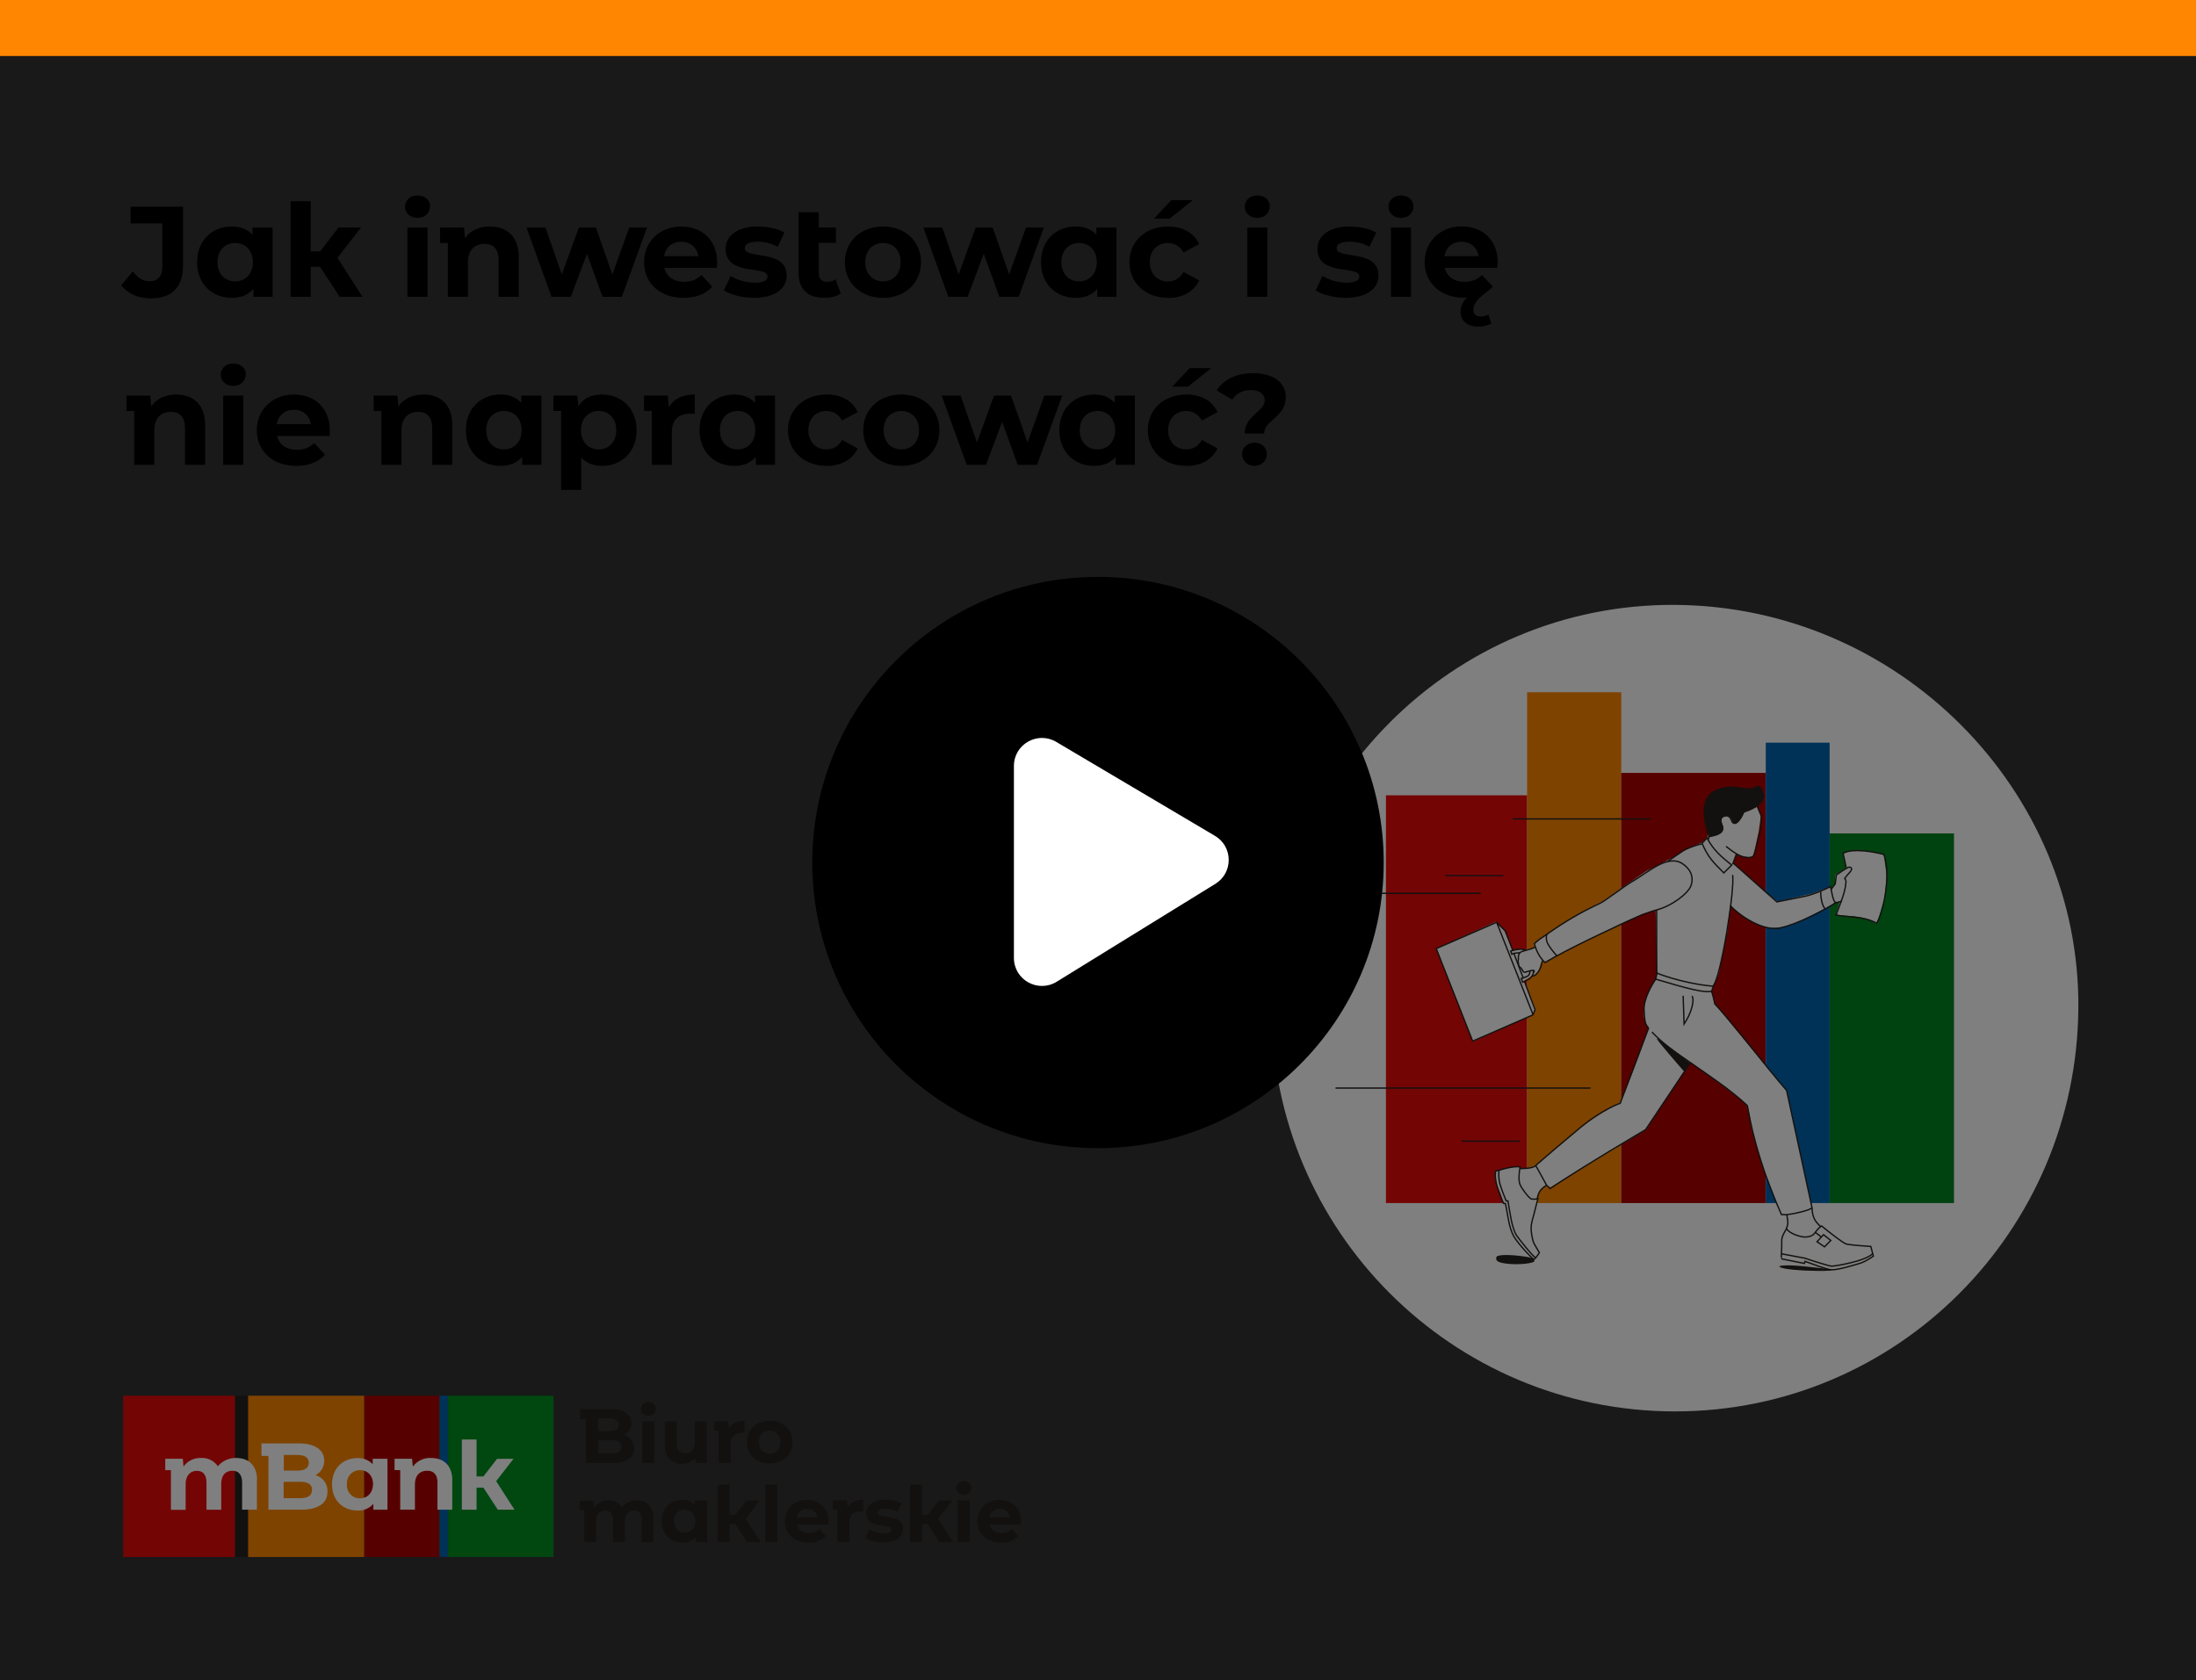
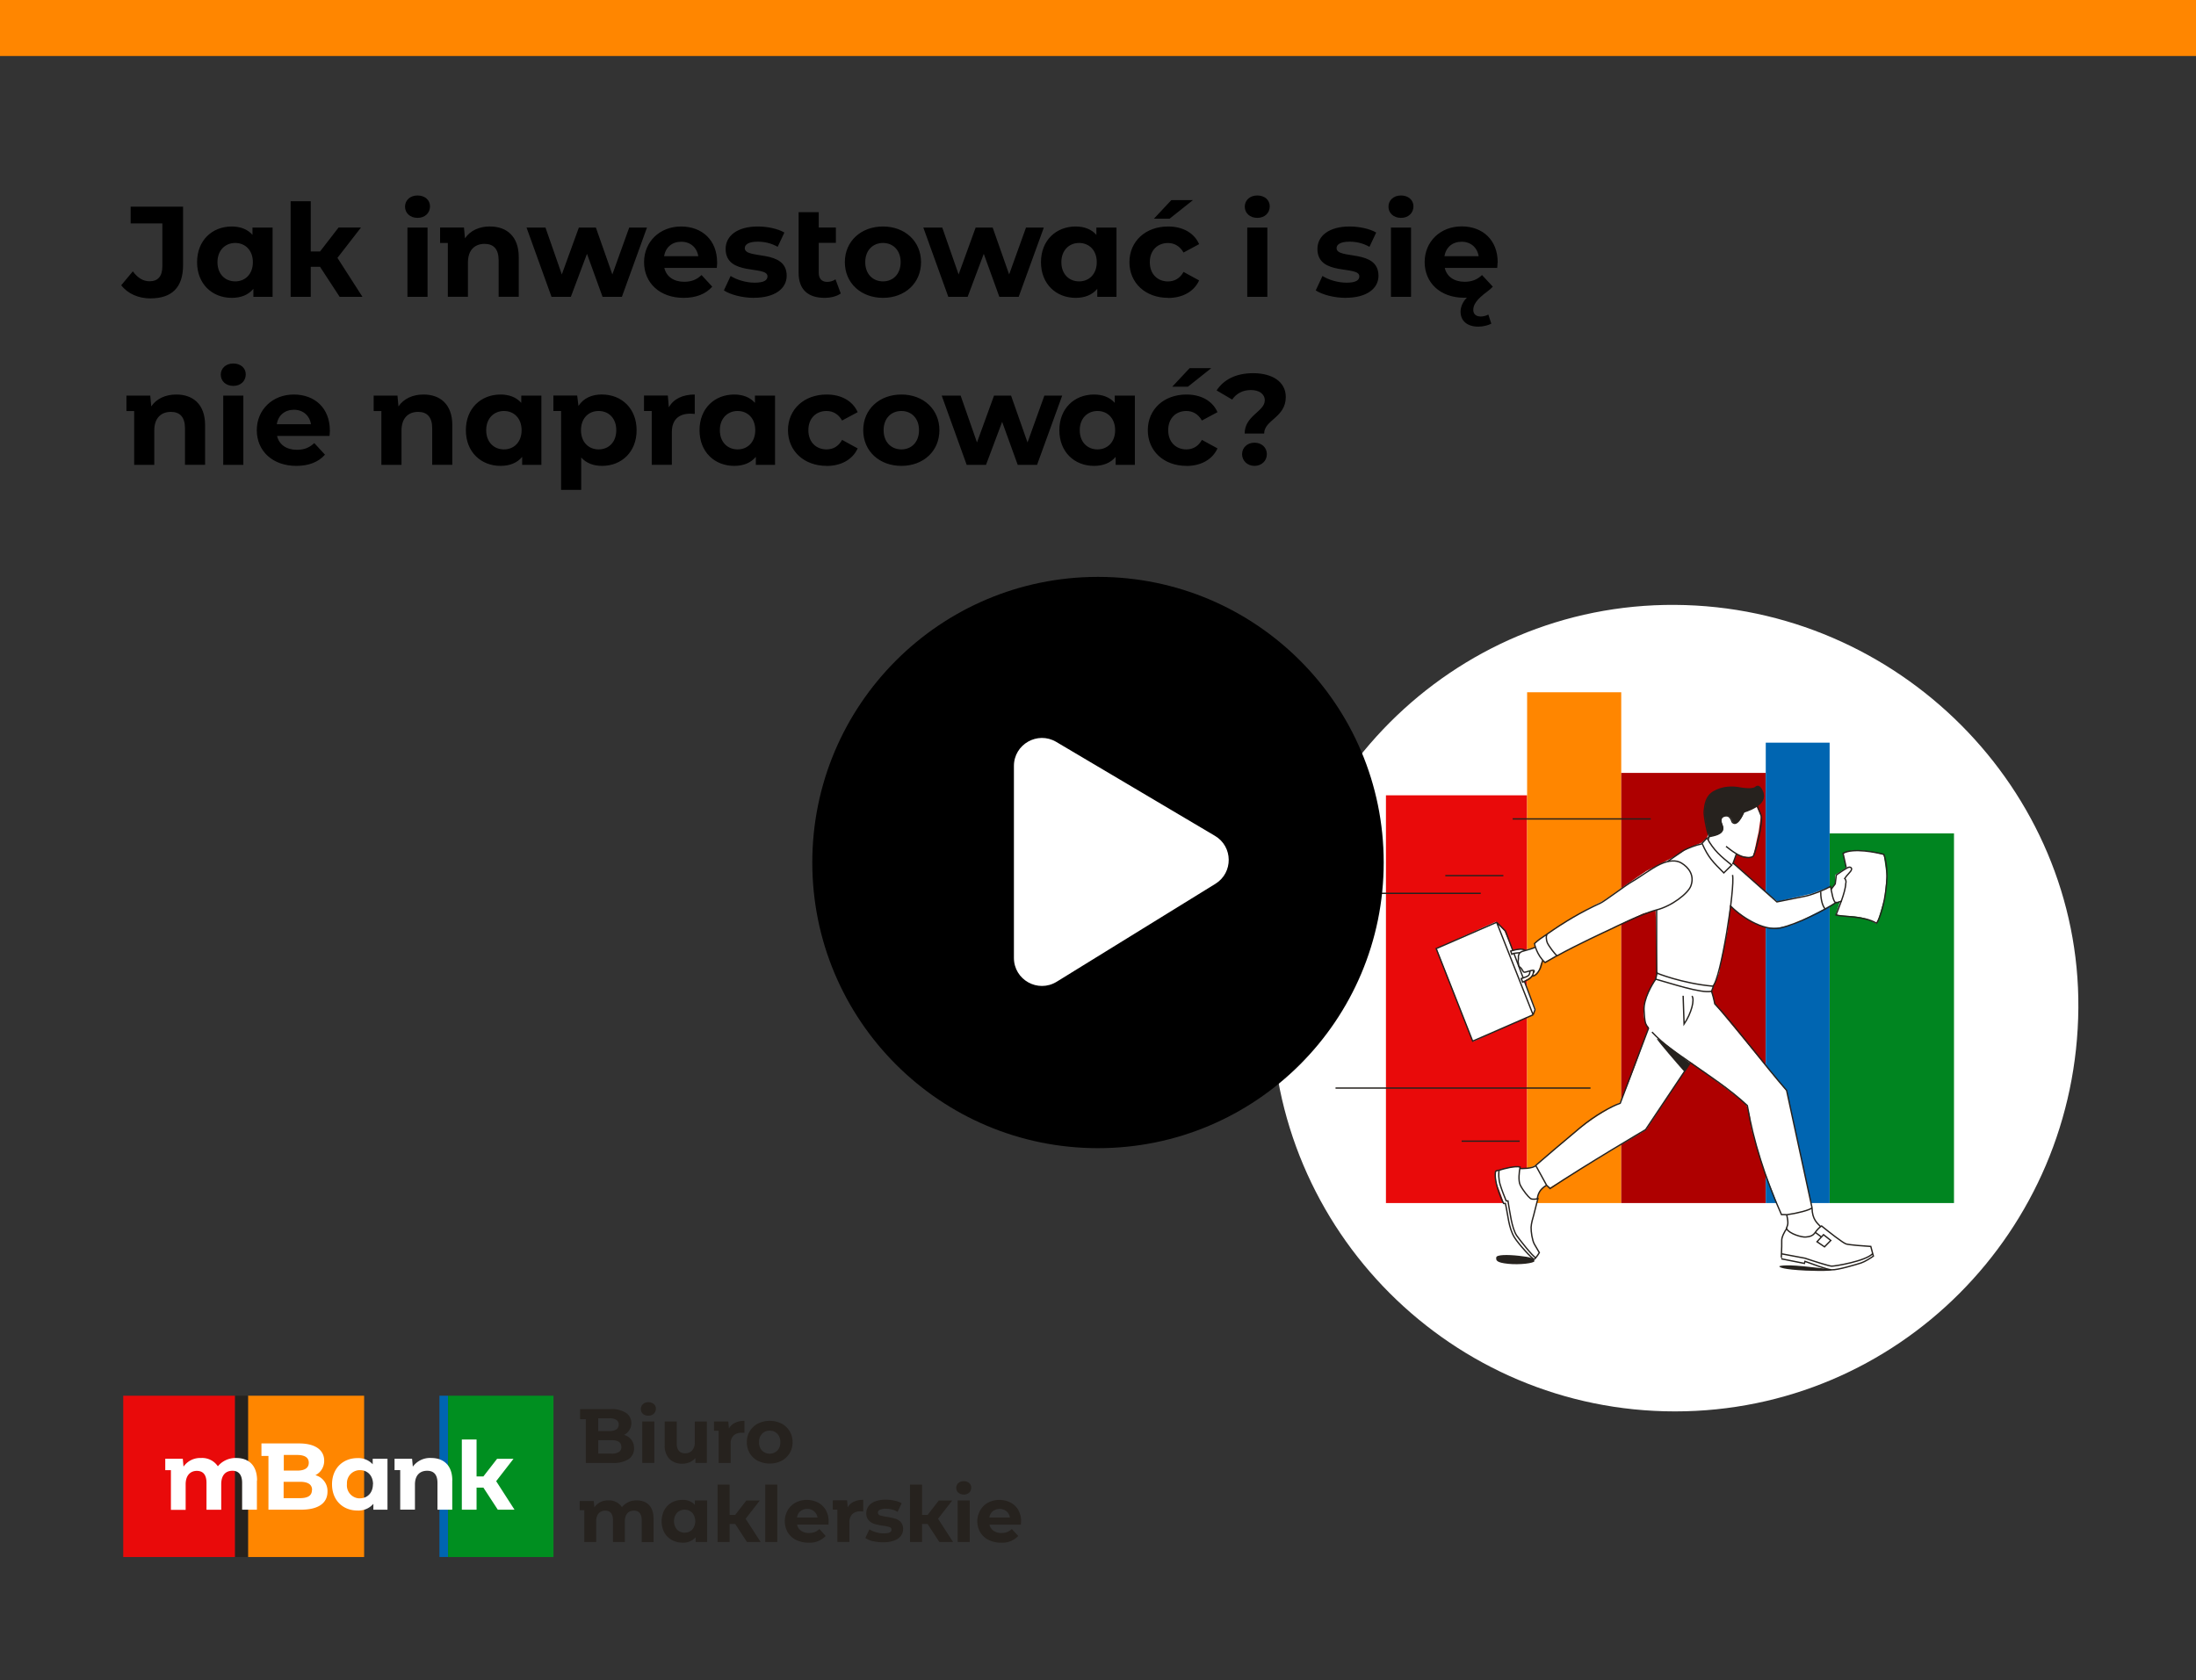
<svg xmlns="http://www.w3.org/2000/svg" viewBox="0 0 392 300">
  <rect x="0" y="0" width="392" height="300" fill="#333333" stroke="none" />
  <defs>
    <mask id="a" x="2" y="2" width="388" height="296" maskUnits="userSpaceOnUse">
      <path fill="#d9d9d9" stroke-width="0" d="M2 2h388v296H2z" />
    </mask>
  </defs>
  <g mask="url(#a)">
    <path d="M371 180c-.31 39.76-32.24 72-72 72s-72-32.24-72-72 32.23-72.25 72-72c39.87.25 72.31 32.96 72 72z" fill="#fff" />
    <path d="M272.6 142h-25.2v72.8h25.2V142z" fill="#e90a0a" />
    <path d="M289.4 123.6h-16.8v91.2h16.8v-91.2z" fill="#ff8600" />
    <path d="M315.2 138h-25.8v76.8h25.8V138z" fill="#ae0000" />
    <path d="M348.8 148.8h-22.2v66h22.2v-66z" fill="#008520" />
    <path d="M326.6 132.6h-11.4v82.2h11.4v-82.2z" fill="#0065b1" />
    <path d="M334.3 223.76l-.02.63c-.75.4-2.44 1.26-3.2 1.49s-2.86.44-3.81.52l-5.02-1.41v.32l-4.42-.76.09-3.16c.02-.63.67-1.25 1.01-2.18.28-.75.16-1.79.06-2.21l-.95-.02-3.24-8.32-2.02-6.7c-.29-.95-.25-2.22-.54-3.18-.29-.96-.28-1.27-.89-1.93-.49-.52-6.6-5.03-9.6-7.23l-.99 1.55-6.94 10.55-17.05 10.27-.94-.34c0 .11-.14.38-.65.61-.51.24-.67 1.35-.68 1.88-.13.63-.44 2.01-.7 2.51-.34.62 0 .32-.34.94-.34.62-.09 3.16.2 4.12.23.77.91 1.61 1.21 1.93l-.34.62-.65.61-2.77-2.93c-.61-.65-1.21-1.93-1.5-2.89-.23-.77-.65-3.08-.83-4.13h-.32c-.19-.65-.7-2.18-1.18-3.2-.47-1.03-.36-2.12-.25-2.54.22-.1.89-.35 1.91-.58s1.9-.26 2.22-.25c.1.11.43.33.94.34.5.01 1.49-.38 1.91-.58 1.62-1.33 5.44-4.46 7.77-6.42 2.33-1.96 5.91-4.05 7.41-4.85 2.02-4.27 5.12-13.45 5.12-13.45s-1.24-.98-.84-3.82c.17-1.25 1.37-3.65 2.03-4.69l.35-1.25-.32-11.08-2.23.57-3.85 1.79-5.45 2.69-5.45 2.69-2.89 1.5-.31-.32-.34.62-.35 1.25-.65.61-.64.3-1.29.91 2.07 5.12-.66.93-10.57 4.76-6.49-16.63 10.57-4.76 1.54 1.63 1.48 3.52 1.59-.27.62.34.32-.31 1.59-.27-.3-.64 1.94-1.52 4.19-2.73 3.54-2.11 2.89-1.5 3.87-2.74 3.55-2.43 3.53-1.8 2.25-1.2 1.93-1.21 2.24-.89.97-.92 1.07-4.4 7.63-1.36.89 1.92-.4 2.83c-.35 1.36-.82 4.15-1.07 4.4-.32.31-1.58-.04-1.9-.05-.25 0-.62-.23-.94-.34l-.68 1.56 1.54 1.31c1.44 1.31 4.57 4.12 5.56 4.9.99.79 1.03.77.93.66l6.05-1.41 3.2-1.18.31.32.66-.93.04-1.58 1.93-1.21-.28-1.27-.28-1.27.64-.3c.64-.3 1.59-.27 2.86-.23 1.01.03 2.93.5 3.77.74l.52 3.81-.43 4.1-1.04 3.45-.34.94-1.25-.67c-.62-.34-2.2-.7-4.09-.75-1.52-.04-1.89-.26-1.89-.37l.7-2.2-.96.29-1.61.91c-1.93 1-5.84 2.99-6.09 2.99-.32 0-1.91.58-3.49.53-1.58-.04-2.83-.71-4.07-1.38-1-.53-2.68-1.97-3.4-2.63l-.44 4.42c-.49 2.2-1.46 6.73-1.47 7.23s-.68 1.88-1.02 2.5l-.35 1.25.57 2.23 12.84 15.55 1.68 7.64 2.23 10.5.56 2.54c-.01.42.02 1.39.26 1.9s1.12 1.3 1.54 1.63l2.78 2.29 1.25.67.95.02 2.2.38 1.58.04.28 1.27.02.02z" fill="#fff" />
    <path d="M304.71 149.62l-.89.95c1.18 2.65 1.96 3.32 3.89 5.28l1.41-1.39c-1.86-1.5-3.23-2.62-4.41-4.85h0z" fill="none" stroke="#26221e" stroke-width=".24" />
    <path d="M304.83 149.89c.2-.04.16-.24.25-.51m8.61-5.53c.08.22.46 1.19.67 1.76.43 1.13-1.06 7.17-1.48 7.34-.94.39-1.98.04-2.92-.51m-1.85-1.32c.5.39 1.15.91 1.85 1.32m.01 0l-.68 1.88m-4.21-4.94c-.34-.94-.38-1.21-.5-1.76-.15-.7-.44-2.19-.37-2.84.13-1.16.31-2.62 1.72-3.43 1.58-.91 3.34-.9 4.49-.68 1.15.22 2.56.29 2.95-.08.4-.37.75-.19 1.12.53 1.15 2.21-1.6 3.34-3.21 3.87-.22.5-1.27 2.81-2.1 1.75 0 0-.17-.71-.61-.97-.43-.25-1.12 0-1.27.28-.34.62.17 1.23.22 1.75.09 1.19-1.64 1.4-2.45 1.59h0zm-1.33 1.3c-1.06.21-2.18.67-3.16 1.12l-2.88 1.99" fill="none" stroke="#26221e" stroke-width=".24" />
    <path d="M295.72 162.46c2.71-.69 5.61-2.93 6.11-4.28.7-1.9-.4-3.3-1.65-4.07-1-.62-2.36-.49-3.84.2-1.48.68-3.82 2.44-4.98 3.08-1.16.65-4.88 3.49-5.64 3.84-3.52 1.63-6.51 3.41-9.48 5.5m19.48-4.27c-2.71.69-7.72 3.22-8.37 3.52-.52.24-5.93 2.74-9.41 4.68m17.78-8.2v11.27s4.47 1.84 10.04 2.35c1.4-1.26 3.98-17.52 3.51-19.86m-33.02 10.5c-.35.25-.23 1.19-.05 1.6.31.67 1.37 2.06 1.75 2.33l-.19.08-1.95 1.13c-1.51-1.33-1.9-3.39-1.9-3.39s.75-.72 1.4-1.1l.94-.65m19.22 8.08c2.62.71 8.27 2.64 10.06 2.18m19.48-17.79c-.02.74.12 2.41.86 3.19" fill="none" stroke="#26221e" stroke-width=".24" />
    <path d="M309.4 154.12l7.79 6.91c1.72-.35 3.47-.7 5.03-1.01 1.24-.25 3.42-1.11 4.54-1.75.2.83.45 2.95 1.04 2.91l.96-.29" fill="none" stroke="#26221e" stroke-width=".24" />
    <path d="M327.85 161.06c-2.03 1.41-6.96 3.92-10.04 4.62-3.09.7-7.36-2.25-8.95-4m14.6 53.97l-4.54-20.97c-3.83-4.36-9.45-11.89-12.83-15.46-.16-.8-.05-.28-.14-.67-.14-.7-.43-1.55-.43-1.55l.34-.94m17.6 39.59c.02 2.09.95 2.75 1.57 3.4m-1.57-3.4c-.38.41-2.62.98-4.52 1.24.4 1.8.13 1.83-.07 2.48m-23.98-35.1c2.15 2.27 3.92 3.4 7.33 5.79 2.41 1.69 6.76 4.55 9.69 7.34 1.09 6.35 3.11 12.74 6.09 19.46 0 0 .84 0 .95.02m7.91-58.08l.74-.98.2-1.6c.61-.43 1.91-1.31 2.23-1.38.4-.08.78.26.18.89-.48.51-.82.96-.92 1.12.13.11.34.45.18.89m-27.44 20.09c.51.66-.08 3.04-1.41 5.02l-.17-5.06" fill="none" stroke="#26221e" stroke-width=".24" />
    <path d="M295.83 173.54l-.28 1.31c-.66.93-2.2 3.51-2.07 5.59s.18 2.42.79 3.17l-5.05 13.37c-1.56.55-4.42 2.09-7.16 4.37s-6.43 5.44-7.92 6.73m0 .01c-.5.61-2.72.55-2.72.55m2.72-.55l1.94 3.53m0 0c-1.34.74-1.63 1.85-1.65 2.48m1.65-2.48l.62.59c6.26-4.17 17.05-10.52 17.05-10.52l7.93-11.86m-28.01-8.64l-10.79 4.7-6.51-16.52 10.79-4.7m6.51 16.52l.35-.92-1.9-5.05m1.55 5.97l-6.51-16.52m0 0l1.58 1.57 1.3 3.46m0 0c.62-.16 1.78-.44 2.29.04m-2.29-.04c-.14.04-.26.08-.37.11l.2.56c.12-.07.37-.15.37-.15m2.88 3.11c-.07.83-.19.91-1.22 1.28l-1.66-4.39s.76-.12 1.07-.11m2.44 3.24c-.04 1.27-.99 1.55-1.63 1.87m-.23-.61c-.1.04-.22.07-.34.11l.26.65c.1-.04.2-.1.31-.16" fill="none" stroke="#26221e" stroke-width=".24" />
    <path d="M274.03 169.12c-.92.5-2.38.61-2.72.99-.15.17-.33.59-.26.88.04.17-.11.67-.04.84.09.22.03.56.14.7.08.11.3.24.38.34.23.28.32.65.56.72.26.07 2.31-.86 1.65.07m-.33.62c.63.02 1.03-.43 1.48-1.26.19-.36.38-1.3.49-1.53m54.1-13.76c-.04 1.58-1.4 4.7-1.74 5.64 1.25.35 5.06.14 7.23 1.47.98-1.24 2.77-8.46 1.3-12.29-1.25-.35-5.45-1.21-7.27-.2l.56 2.54m-61.96 54.05c-.22.07-.28-.05-.62.2-.36 1.51.79 4.54 1.42 5.73h.32c.47 1.97.55 4.33 1.62 6.07.77 1.24 3.22 3.89 3.49 3.89.08 0 .2-.11.33-.26m-6.56-15.63c.9-.29 2.9-.81 3.75-.57-.16.76-.37 2.48.04 3.25.5.97 1.41 2.07 1.8 2.36.31.23 1.02.12 1.33.04l-.75 2.96c-.14.45-.44 1.51-.46 2.15-.02.81.2 2.31.58 3 .31.55.72 1.24.89 1.52-.15.25-.41.67-.64.93m-6.54-15.64c-.1.49-.11 1.6.19 2.58.28.93.8 2.24 1.07 2.89h.32c.31 1.73.67 4.94 1.58 6.23.5.7 2.79 3.65 3.39 3.94m49.89-4.55c.23-.35.8-.96 1.12-1.14 1.22 1 3.82 3.05 4.4 3.22.59.17 3.17.37 4.39.44l.34 1.28c-1.28 1.36-6.8 2.26-7.33 2.24-.42-.01-3.31-.92-4.76-1.42l-4.21-.79m6.05-3.83c-.45.67-1.01.77-1.7.84-.68.07-2.9-.55-3.43-1.49-.3.44-.9 1.49-.86 2.13.02.47-.01 1.52-.05 2.36m6.04-3.84l1.09.83m-7.13 3.01c-.01.3-.04.89-.02.89l4.12.82.1-.37c1.3.46 3.88 1.46 4.76 1.51 1.1.05 4.37-.94 5.25-1.22.7-.23 1.76-.91 2.2-1.22l-.11-.43m-9.17-2.98l.38-.42 1.3 1.03-1.12 1.14-1.34-.91.77-.84zm-30.46-74.65h-24.65m-5.7 13.28H240.3m28.06-3.16H258m13.27 47.41h-10.36m23.01-9.48H238.4" fill="none" stroke="#26221e" stroke-width=".24" />
    <path d="M295.8 185.56c.49.77 3.46 4.21 4.9 5.83l.99-1.55c-2.17-1.75-6.37-5.05-5.89-4.28zm8.49-40.79c-.07.66.22 2.15.37 2.84.12.56.16.83.5 1.76.81-.19 2.54-.4 2.45-1.59-.04-.52-.55-1.13-.22-1.75.15-.28.84-.53 1.27-.28s.61.97.61.97c.83 1.06 1.88-1.24 2.09-1.75.73-.24 1.68-.6 2.41-1.13.89-.64 1.43-1.53.8-2.74-.37-.72-.72-.89-1.12-.53-.4.37-1.81.29-2.95.08-1.15-.22-2.9-.23-4.49.68-1.41.81-1.58 2.27-1.72 3.43zm13.32 81.32s.55-.37 4.33 0c9.98.98 2.19.87.38.77-3.97-.2-4.7-.56-4.71-.78zm-50.52-1.58c.05-.5 1.97-.52 4.07-.29s2.79.46 2.74.96c-.04.35-2.6.69-4.7.47s-2.17-.62-2.11-1.13z" fill="#26221e" />
  </g>
-   <path d="M78.45 249.2H65.01V278h13.44v-28.8z" fill="#ae0000" />
  <path d="M65 249.2H44.26V278H65v-28.8z" fill="#ff8600" />
  <path d="M79.98 249.2h-1.54V278h1.54v-28.8z" fill="#0065b1" />
  <path d="M41.96 249.2H22V278h19.96v-28.8z" fill="#e90a0a" />
  <path d="M98.8 249.2H79.98V278H98.8v-28.8z" fill="#008f20" />
  <path d="M44.27 249.2h-2.3V278h2.3v-28.8z" fill="#26221e" />
  <path d="M45.86 264.35v5.2h-2.64v-4.8c0-1.47-.66-2.15-1.72-2.15-1.2 0-2.01.76-2.01 2.4v4.56h-2.63v-4.8c0-1.47-.63-2.14-1.73-2.14s-1.99.76-1.99 2.4v4.56h-2.63v-7.09H29.5v-2.03h3.13l.13 1.4a3.62 3.62 0 013.13-1.54 3.38 3.38 0 013 1.48c.8-.97 2.02-1.52 3.28-1.48 2.16 0 3.72 1.25 3.72 4.01m12.57 1.99c0 2.05-1.62 3.23-4.73 3.23h-5.81v-9.6h-1.25v-2.23h6.72c2.96 0 4.48 1.23 4.48 3.07.02 1.1-.59 2.11-1.57 2.6 1.31.35 2.21 1.57 2.16 2.92zm-7.8-6.54v2.79h2.4c1.33 0 2.06-.47 2.06-1.4s-.72-1.39-2.07-1.39h-2.39zm5.05 6.26c0-1-.74-1.47-2.16-1.47h-2.92v2.92h2.89c1.42 0 2.16-.44 2.16-1.45m13.49-5.58v9.09h-2.52v-1.05c-.71.82-1.76 1.26-2.84 1.2-2.57 0-4.54-1.8-4.54-4.68s1.98-4.68 4.54-4.68c1.03-.05 2.02.35 2.72 1.1v-.98h2.63zm-2.58 4.55c0-1.57-1.01-2.52-2.32-2.52a2.31 2.31 0 00-2.34 2.27v.25a2.32 2.32 0 002.07 2.51h.25c1.3 0 2.32-.95 2.32-2.52m14.16-.65v5.2h-2.64v-4.8c0-1.47-.67-2.15-1.84-2.15-1.27 0-2.18.78-2.18 2.45v4.49h-2.63v-7.06h-1.01v-2.03h3.13l.13 1.42c.76-1.04 2-1.63 3.28-1.55 2.15 0 3.77 1.25 3.77 4.01m11.11 5.22h-2.99l-2.57-3.94h-1.22v3.94h-2.63v-12.53h2.63v6.59h1.22l2.44-3.14h2.93l-3.09 3.99 3.28 5.1z" fill="#fff" />
  <path d="M112.71 257.07c.32.44.49.97.47 1.51.04.78-.34 1.52-.98 1.95-.87.51-1.87.75-2.88.68h-4.75v-7.82h-1.02v-1.8h5.49c.95-.06 1.9.18 2.71.68.61.41.97 1.1.95 1.84 0 .88-.51 1.69-1.3 2.08.52.15.98.46 1.31.88zm-5.92-3.83v2.27h1.97c.44.03.88-.07 1.26-.29.28-.19.44-.52.43-.86a.943.943 0 00-.43-.85c-.38-.21-.82-.31-1.26-.28h-1.97zm3.69 6c.3-.2.47-.54.44-.9 0-.8-.6-1.2-1.76-1.2h-2.36v2.4h2.36c.46.03.92-.07 1.32-.29zm4.26-6.82a1.13 1.13 0 01-.34-.86c0-.32.13-.64.37-.85.26-.24.61-.36.97-.35.35-.01.7.1.97.33.24.21.38.51.37.83 0 .34-.13.66-.37.89-.26.24-.61.37-.97.35-.37.02-.73-.1-1-.34zm-.11 1.38h2.17v7.4h-2.15v-7.4zm11.55 0v7.4h-2.05v-.86c-.28.32-.63.57-1.02.74-.4.17-.84.26-1.28.26-.86.04-1.69-.26-2.32-.84-.62-.68-.92-1.58-.86-2.5v-4.2h2.15v3.88c0 1.2.5 1.8 1.51 1.8.47.02.92-.16 1.24-.5.34-.42.51-.96.47-1.5v-3.67h2.15zm5.02.24c.53-.25 1.1-.37 1.69-.35v2.12h-.47c-.53-.03-1.06.14-1.46.49-.38.4-.57.94-.53 1.48v3.43h-2.15v-5.75h-.83v-1.66h2.56l.11 1.25c.25-.44.63-.8 1.09-1.01zm4.1 6.8c-.6-.31-1.1-.78-1.46-1.36-.35-.6-.53-1.28-.52-1.97-.04-1.4.73-2.69 1.98-3.34 1.33-.65 2.87-.65 4.2 0 .6.31 1.1.78 1.45 1.36.36.59.54 1.28.53 1.97.01.7-.17 1.38-.53 1.97a3.72 3.72 0 01-1.45 1.36c-1.33.65-2.87.65-4.2 0zm3.46-1.84c.37-.41.56-.95.53-1.5a2.07 2.07 0 00-.53-1.5c-.35-.37-.85-.57-1.36-.56-.52-.02-1.01.19-1.37.56-.37.41-.57.95-.54 1.5-.03.55.17 1.09.54 1.5.76.74 1.97.74 2.72 0zm-12.53 8.9v7.42h-2.06v-.85c-.58.66-1.43 1.02-2.32.97-.66 0-1.31-.16-1.9-.47-.57-.31-1.04-.77-1.36-1.34a4.387 4.387 0 010-4.02c.31-.56.77-1.03 1.33-1.34.58-.32 1.24-.48 1.9-.47.83-.05 1.65.28 2.22.89v-.79h2.18zm-2.66 5.2c.72-.87.72-2.13 0-3-.75-.74-1.97-.74-2.72 0-.72.87-.72 2.13 0 3 .75.74 1.97.74 2.72 0zm12.21 2.22h-2.44l-2.1-3.22h-1v3.22h-2.15v-10.24h2.15v5.4h1l1.99-2.57h2.4l-2.53 3.26 2.68 4.15zm.82-10.24h2.15v10.24h-2.15v-10.24zm11.3 7.14h-5.62c.09.44.35.83.72 1.09.41.28.91.42 1.41.4.35 0 .7-.05 1.03-.17.31-.12.59-.31.83-.54l1.12 1.24c-.79.83-1.91 1.28-3.07 1.2-.77.01-1.53-.16-2.22-.49-.62-.3-1.13-.77-1.49-1.36a4.008 4.008 0 010-3.94c.34-.58.83-1.06 1.42-1.37 1.25-.64 2.74-.64 4 0 .58.31 1.06.77 1.38 1.34.35.62.52 1.33.5 2.03 0 0 0 .2-.02.56zm-5.03-2.4c-.34.28-.55.69-.6 1.13h3.66c-.13-.89-.9-1.55-1.8-1.54-.46-.02-.91.13-1.26.43zm9.53-1.68c.53-.25 1.1-.37 1.69-.35v2.08l-.47-.03c-.53-.03-1.06.14-1.46.49-.38.4-.57.94-.53 1.48v3.5h-2.15v-5.77h-.82v-1.66h2.55l.11 1.25c.25-.44.63-.8 1.09-1.01zm3.48 7.06c-.5-.12-.98-.32-1.41-.6l.72-1.54c.37.23.78.4 1.2.52.45.13.91.2 1.38.2.91 0 1.37-.22 1.37-.67a.48.48 0 00-.37-.46c-.37-.12-.76-.2-1.15-.23-.51-.07-1.01-.18-1.51-.32-.39-.12-.74-.34-1.03-.64a1.81 1.81 0 01-.44-1.3c0-.45.14-.89.41-1.25.31-.4.73-.69 1.2-.85.59-.21 1.21-.31 1.84-.3.53 0 1.05.06 1.57.17.45.09.89.25 1.29.47l-.72 1.53c-.65-.37-1.39-.56-2.14-.55-.35-.02-.71.05-1.04.2-.2.08-.34.28-.34.49 0 .23.15.43.37.49.39.12.79.21 1.2.26.5.08 1 .19 1.49.32.38.11.73.32 1.01.6.3.35.46.81.43 1.27 0 .44-.14.88-.41 1.23-.31.38-.73.67-1.2.83-.61.21-1.24.31-1.88.29-.62.02-1.24-.04-1.84-.18zm14.24.12h-2.44l-2.1-3.22h-.99v3.22h-2.15v-10.24h2.15v5.4h1l1.99-2.57h2.4l-2.53 3.26 2.68 4.15zm.94-8.8a1.2 1.2 0 01-.06-1.66l.06-.05c.26-.24.61-.36.97-.35.35-.01.7.1.97.33.24.21.38.51.37.83 0 .34-.13.66-.37.89-.56.46-1.37.46-1.93 0zm-.11 1.38h2.15v7.42h-2.15v-7.42zm11.3 4.32h-5.62c.09.44.35.83.72 1.09.41.28.91.42 1.4.4.35 0 .7-.05 1.03-.17.31-.12.59-.31.83-.54l1.15 1.24c-.79.83-1.91 1.28-3.07 1.2-.77.01-1.53-.16-2.22-.49-.62-.3-1.13-.77-1.49-1.36-.7-1.22-.7-2.72 0-3.94.34-.58.83-1.06 1.42-1.37 1.25-.64 2.74-.64 3.99 0 .58.3 1.06.76 1.38 1.33.34.62.52 1.33.5 2.03 0 0-.02.22-.04.58zm-5.04-2.4c-.33.29-.55.69-.6 1.13h3.66c-.05-.43-.27-.83-.6-1.12-.72-.56-1.73-.56-2.45 0h-.01zm-60.54 1.31v4.2h-2.12v-3.88c0-1.2-.53-1.73-1.39-1.73-.95 0-1.62.6-1.62 1.92v3.68h-2.12v-3.87c0-1.2-.5-1.73-1.39-1.73s-1.61.6-1.61 1.92v3.68h-2.12v-5.69h-.82V268h2.51l.11 1.13c.57-.82 1.52-1.28 2.52-1.24.95-.05 1.87.41 2.4 1.2.65-.79 1.62-1.23 2.64-1.2 1.74 0 3 1.01 3 3.24" fill="#26221e" />
  <path d="M26.88 53.28c-2.16 0-4.07-.83-5.24-2.35l2.07-2.48c.87 1.17 1.84 1.77 2.99 1.77 1.5 0 2.28-.9 2.28-2.67v-7.66h-5.66V36.9h9.36v10.44c0 3.98-2 5.93-5.8 5.93zm18.19-12.65h3.59V53h-3.43v-1.43c-.9 1.08-2.21 1.61-3.86 1.61-3.5 0-6.19-2.48-6.19-6.37s2.69-6.37 6.19-6.37c1.52 0 2.81.48 3.7 1.49v-1.31zm-3.08 9.61c1.77 0 3.15-1.29 3.15-3.43s-1.38-3.43-3.15-3.43-3.17 1.29-3.17 3.43 1.38 3.43 3.17 3.43zm18.25-4.19L64.7 53h-4.07l-3.5-5.36h-1.66V53h-3.59V35.93h3.59v8.97h1.66l3.31-4.28h4l-4.21 5.43zm14.29-7.15c-1.33 0-2.23-.87-2.23-2s.9-2 2.23-2 2.23.83 2.23 1.93c0 1.2-.9 2.07-2.23 2.07zM72.73 53V40.63h3.59V53h-3.59zm14.74-12.56c2.92 0 5.13 1.7 5.13 5.47v7.08h-3.59v-6.53c0-2-.92-2.92-2.51-2.92-1.72 0-2.97 1.06-2.97 3.33v6.12h-3.59v-9.61h-1.38v-2.76h4.26l.18 1.93c.94-1.38 2.55-2.12 4.46-2.12zm24.85.19h3.17L111.01 53h-3.45l-2.78-7.68L101.9 53h-3.45l-4.46-12.37h3.38l2.92 8.37 3.04-8.37h3.04l2.94 8.37 3.01-8.37zm15.7 6.23c0 .28-.05.67-.07.97h-9.36c.35 1.54 1.66 2.48 3.54 2.48 1.31 0 2.25-.39 3.1-1.2l1.91 2.07c-1.15 1.31-2.88 2-5.11 2-4.28 0-7.06-2.69-7.06-6.37s2.83-6.37 6.6-6.37 6.44 2.44 6.44 6.42zm-6.41-3.7c-1.63 0-2.81.99-3.06 2.58h6.1c-.25-1.56-1.43-2.58-3.04-2.58zm12.97 10.02c-2.09 0-4.21-.57-5.36-1.33l1.2-2.58c1.1.71 2.78 1.2 4.3 1.2 1.66 0 2.28-.44 2.28-1.13 0-2.02-7.47.05-7.47-4.9 0-2.35 2.12-4 5.73-4 1.7 0 3.59.39 4.76 1.08l-1.2 2.55c-1.22-.69-2.44-.92-3.57-.92-1.61 0-2.3.51-2.3 1.15 0 2.12 7.48.07 7.48 4.94 0 2.3-2.14 3.93-5.84 3.93zm14.56-3.31l.94 2.53c-.74.53-1.82.78-2.9.78-2.94 0-4.62-1.49-4.62-4.44V37.88h3.59v2.74h3.06v2.74h-3.06v5.34c0 1.06.55 1.63 1.52 1.63.53 0 1.06-.16 1.47-.46zm8.48 3.31c-3.93 0-6.81-2.64-6.81-6.37s2.88-6.37 6.81-6.37 6.79 2.65 6.79 6.37-2.85 6.37-6.79 6.37zm0-2.94c1.79 0 3.15-1.29 3.15-3.43s-1.36-3.43-3.15-3.43-3.17 1.29-3.17 3.43 1.38 3.43 3.17 3.43zm25.54-9.61h3.17L181.84 53h-3.45l-2.78-7.68-2.88 7.68h-3.45l-4.46-12.37h3.38l2.92 8.37 3.04-8.37h3.04l2.94 8.37 3.01-8.37zm12.55 0h3.59V53h-3.43v-1.43c-.9 1.08-2.21 1.61-3.86 1.61-3.5 0-6.19-2.48-6.19-6.37s2.69-6.37 6.19-6.37c1.52 0 2.81.48 3.7 1.49v-1.31zm-3.08 9.61c1.77 0 3.15-1.29 3.15-3.43s-1.38-3.43-3.15-3.43-3.17 1.29-3.17 3.43 1.38 3.43 3.17 3.43zm13.36-11.2l3.1-3.31h3.86l-4.16 3.31h-2.81zm2.52 14.14c-4.02 0-6.9-2.64-6.9-6.37s2.88-6.37 6.9-6.37c2.6 0 4.65 1.13 5.54 3.15l-2.78 1.5c-.67-1.17-1.66-1.7-2.78-1.7-1.82 0-3.24 1.26-3.24 3.43s1.43 3.43 3.24 3.43c1.13 0 2.12-.51 2.78-1.7l2.78 1.52c-.9 1.98-2.94 3.13-5.54 3.13zm15.92-14.28c-1.33 0-2.23-.87-2.23-2s.9-2 2.23-2 2.23.83 2.23 1.93c0 1.2-.9 2.07-2.23 2.07zM222.64 53V40.63h3.59V53h-3.59zm17.59.18c-2.09 0-4.21-.57-5.36-1.33l1.2-2.58c1.1.71 2.78 1.2 4.3 1.2 1.66 0 2.28-.44 2.28-1.13 0-2.02-7.48.05-7.48-4.9 0-2.35 2.12-4 5.73-4 1.7 0 3.59.39 4.76 1.08l-1.2 2.55c-1.22-.69-2.44-.92-3.57-.92-1.61 0-2.3.51-2.3 1.15 0 2.12 7.48.07 7.48 4.94 0 2.3-2.14 3.93-5.84 3.93zm9.85-14.28c-1.33 0-2.23-.87-2.23-2s.9-2 2.23-2 2.23.83 2.23 1.93c0 1.2-.9 2.07-2.23 2.07zM248.29 53V40.63h3.59V53h-3.59zm19.04-6.14c0 .28-.05.67-.07.97h-9.36c.35 1.54 1.66 2.48 3.54 2.48 1.31 0 2.25-.39 3.11-1.2l1.93 2.07c-.28.3-.58.58-.94.83-2.07 1.52-2.55 2.46-2.55 3.33 0 .76.53 1.17 1.33 1.17.46 0 .99-.14 1.36-.35l.53 1.63c-.58.3-1.47.53-2.32.53-1.98 0-3.17-1.03-3.17-2.67 0-.85.39-1.77 1.13-2.51-.16.02-.32.02-.48.02-4.28 0-7.06-2.69-7.06-6.37s2.83-6.37 6.6-6.37 6.44 2.44 6.44 6.42zm-6.42-3.7c-1.63 0-2.81.99-3.06 2.58h6.1c-.25-1.56-1.43-2.58-3.04-2.58zM31.48 70.44c2.92 0 5.13 1.7 5.13 5.47v7.08h-3.59v-6.53c0-2-.92-2.92-2.51-2.92-1.73 0-2.97 1.06-2.97 3.34V83h-3.59v-9.61h-1.38v-2.76h4.25l.18 1.93c.94-1.38 2.55-2.12 4.46-2.12zm10.16-1.54c-1.33 0-2.23-.87-2.23-2s.9-2 2.23-2 2.23.83 2.23 1.93c0 1.2-.9 2.07-2.23 2.07zM39.85 83V70.63h3.59V83h-3.59zm19.04-6.14c0 .28-.05.67-.07.97h-9.36c.34 1.54 1.66 2.48 3.54 2.48 1.31 0 2.25-.39 3.1-1.2l1.91 2.07c-1.15 1.31-2.88 2-5.11 2-4.28 0-7.06-2.69-7.06-6.37s2.83-6.37 6.6-6.37 6.44 2.44 6.44 6.42zm-6.42-3.7c-1.63 0-2.81.99-3.06 2.58h6.1c-.25-1.56-1.43-2.58-3.04-2.58zm23.14-2.72c2.92 0 5.13 1.7 5.13 5.47v7.08h-3.59v-6.53c0-2-.92-2.92-2.51-2.92-1.72 0-2.97 1.06-2.97 3.34V83h-3.59v-9.61H66.7v-2.76h4.25l.18 1.93c.94-1.38 2.55-2.12 4.46-2.12zm17.44.19h3.59V83h-3.43v-1.43c-.9 1.08-2.21 1.61-3.86 1.61-3.5 0-6.19-2.48-6.19-6.37s2.69-6.37 6.19-6.37c1.52 0 2.81.48 3.7 1.49v-1.31zm-3.09 9.61c1.77 0 3.15-1.29 3.15-3.43s-1.38-3.43-3.15-3.43-3.17 1.29-3.17 3.43 1.38 3.43 3.17 3.43zm17.52-9.8c3.47 0 6.16 2.48 6.16 6.37s-2.69 6.37-6.16 6.37c-1.54 0-2.81-.48-3.73-1.49v5.77h-3.59V73.38h-1.38v-2.76h4.25l.23 1.86c.9-1.38 2.35-2.05 4.21-2.05zm-.62 9.8c1.79 0 3.15-1.29 3.15-3.43s-1.36-3.43-3.15-3.43-3.15 1.29-3.15 3.43 1.36 3.43 3.15 3.43zm12.54-7.52c.83-1.5 2.48-2.28 4.62-2.28v3.47c-.3-.02-.53-.05-.78-.05-2 0-3.31 1.01-3.31 3.29v5.84h-3.59v-9.61h-1.38v-2.76h4.25l.18 2.09zm15.36-2.09h3.59V83h-3.43v-1.43c-.9 1.08-2.21 1.61-3.86 1.61-3.5 0-6.19-2.48-6.19-6.37s2.69-6.37 6.19-6.37c1.52 0 2.81.48 3.7 1.49v-1.31zm-3.09 9.61c1.77 0 3.15-1.29 3.15-3.43s-1.38-3.43-3.15-3.43-3.17 1.29-3.17 3.43 1.38 3.43 3.17 3.43zm15.89 2.94c-4.02 0-6.9-2.64-6.9-6.37s2.88-6.37 6.9-6.37c2.6 0 4.65 1.13 5.54 3.15l-2.78 1.49c-.67-1.17-1.66-1.7-2.78-1.7-1.82 0-3.24 1.26-3.24 3.43s1.43 3.43 3.24 3.43c1.13 0 2.12-.51 2.78-1.7l2.78 1.52c-.9 1.98-2.94 3.13-5.54 3.13zm13.34 0c-3.93 0-6.81-2.64-6.81-6.37s2.88-6.37 6.81-6.37 6.79 2.64 6.79 6.37-2.85 6.37-6.79 6.37zm0-2.94c1.79 0 3.15-1.29 3.15-3.43s-1.36-3.43-3.15-3.43-3.17 1.29-3.17 3.43 1.38 3.43 3.17 3.43zm25.54-9.61h3.17L185.12 83h-3.45l-2.78-7.68-2.88 7.68h-3.45l-4.46-12.37h3.38L174.4 79l3.04-8.37h3.04l2.94 8.37 3.01-8.37zm12.55 0h3.59V83h-3.43v-1.43c-.9 1.08-2.21 1.61-3.86 1.61-3.5 0-6.19-2.48-6.19-6.37s2.69-6.37 6.19-6.37c1.52 0 2.81.48 3.7 1.49v-1.31zm-3.08 9.61c1.77 0 3.15-1.29 3.15-3.43s-1.38-3.43-3.15-3.43-3.17 1.29-3.17 3.43 1.38 3.43 3.17 3.43zm13.35-11.2l3.1-3.31h3.86l-4.16 3.31h-2.81zm2.53 14.14c-4.03 0-6.9-2.64-6.9-6.37s2.88-6.37 6.9-6.37c2.6 0 4.65 1.13 5.54 3.15l-2.78 1.49c-.67-1.17-1.66-1.7-2.78-1.7-1.82 0-3.24 1.26-3.24 3.43s1.43 3.43 3.24 3.43c1.13 0 2.12-.51 2.78-1.7l2.78 1.52c-.9 1.98-2.94 3.13-5.54 3.13zm10.39-5.77c0-3.22 3.59-3.93 3.59-5.93 0-1.13-.99-1.84-2.48-1.84s-2.6.64-3.34 1.7l-2.78-1.63c1.24-1.89 3.4-3.08 6.51-3.08 3.45 0 5.84 1.54 5.84 4.25 0 3.68-3.86 4.09-3.86 6.53h-3.47zm1.75 5.77c-1.29 0-2.21-.94-2.21-2.09s.92-2.05 2.21-2.05 2.21.87 2.21 2.05-.92 2.09-2.21 2.09z" />
-   <path opacity=".5" d="M0 0h392v300H0z" />
  <path fill="#ff8600" d="M0 0h392v10H0z" />
  <circle cx="196" cy="154" r="51" />
  <path d="M216.88 149.24l-28.34-16.78c-3.33-1.97-7.55.43-7.55 4.3v34.27c0 3.92 4.29 6.31 7.63 4.26l28.34-17.49c3.2-1.98 3.16-6.64-.08-8.56z" fill="#fff" />
</svg>